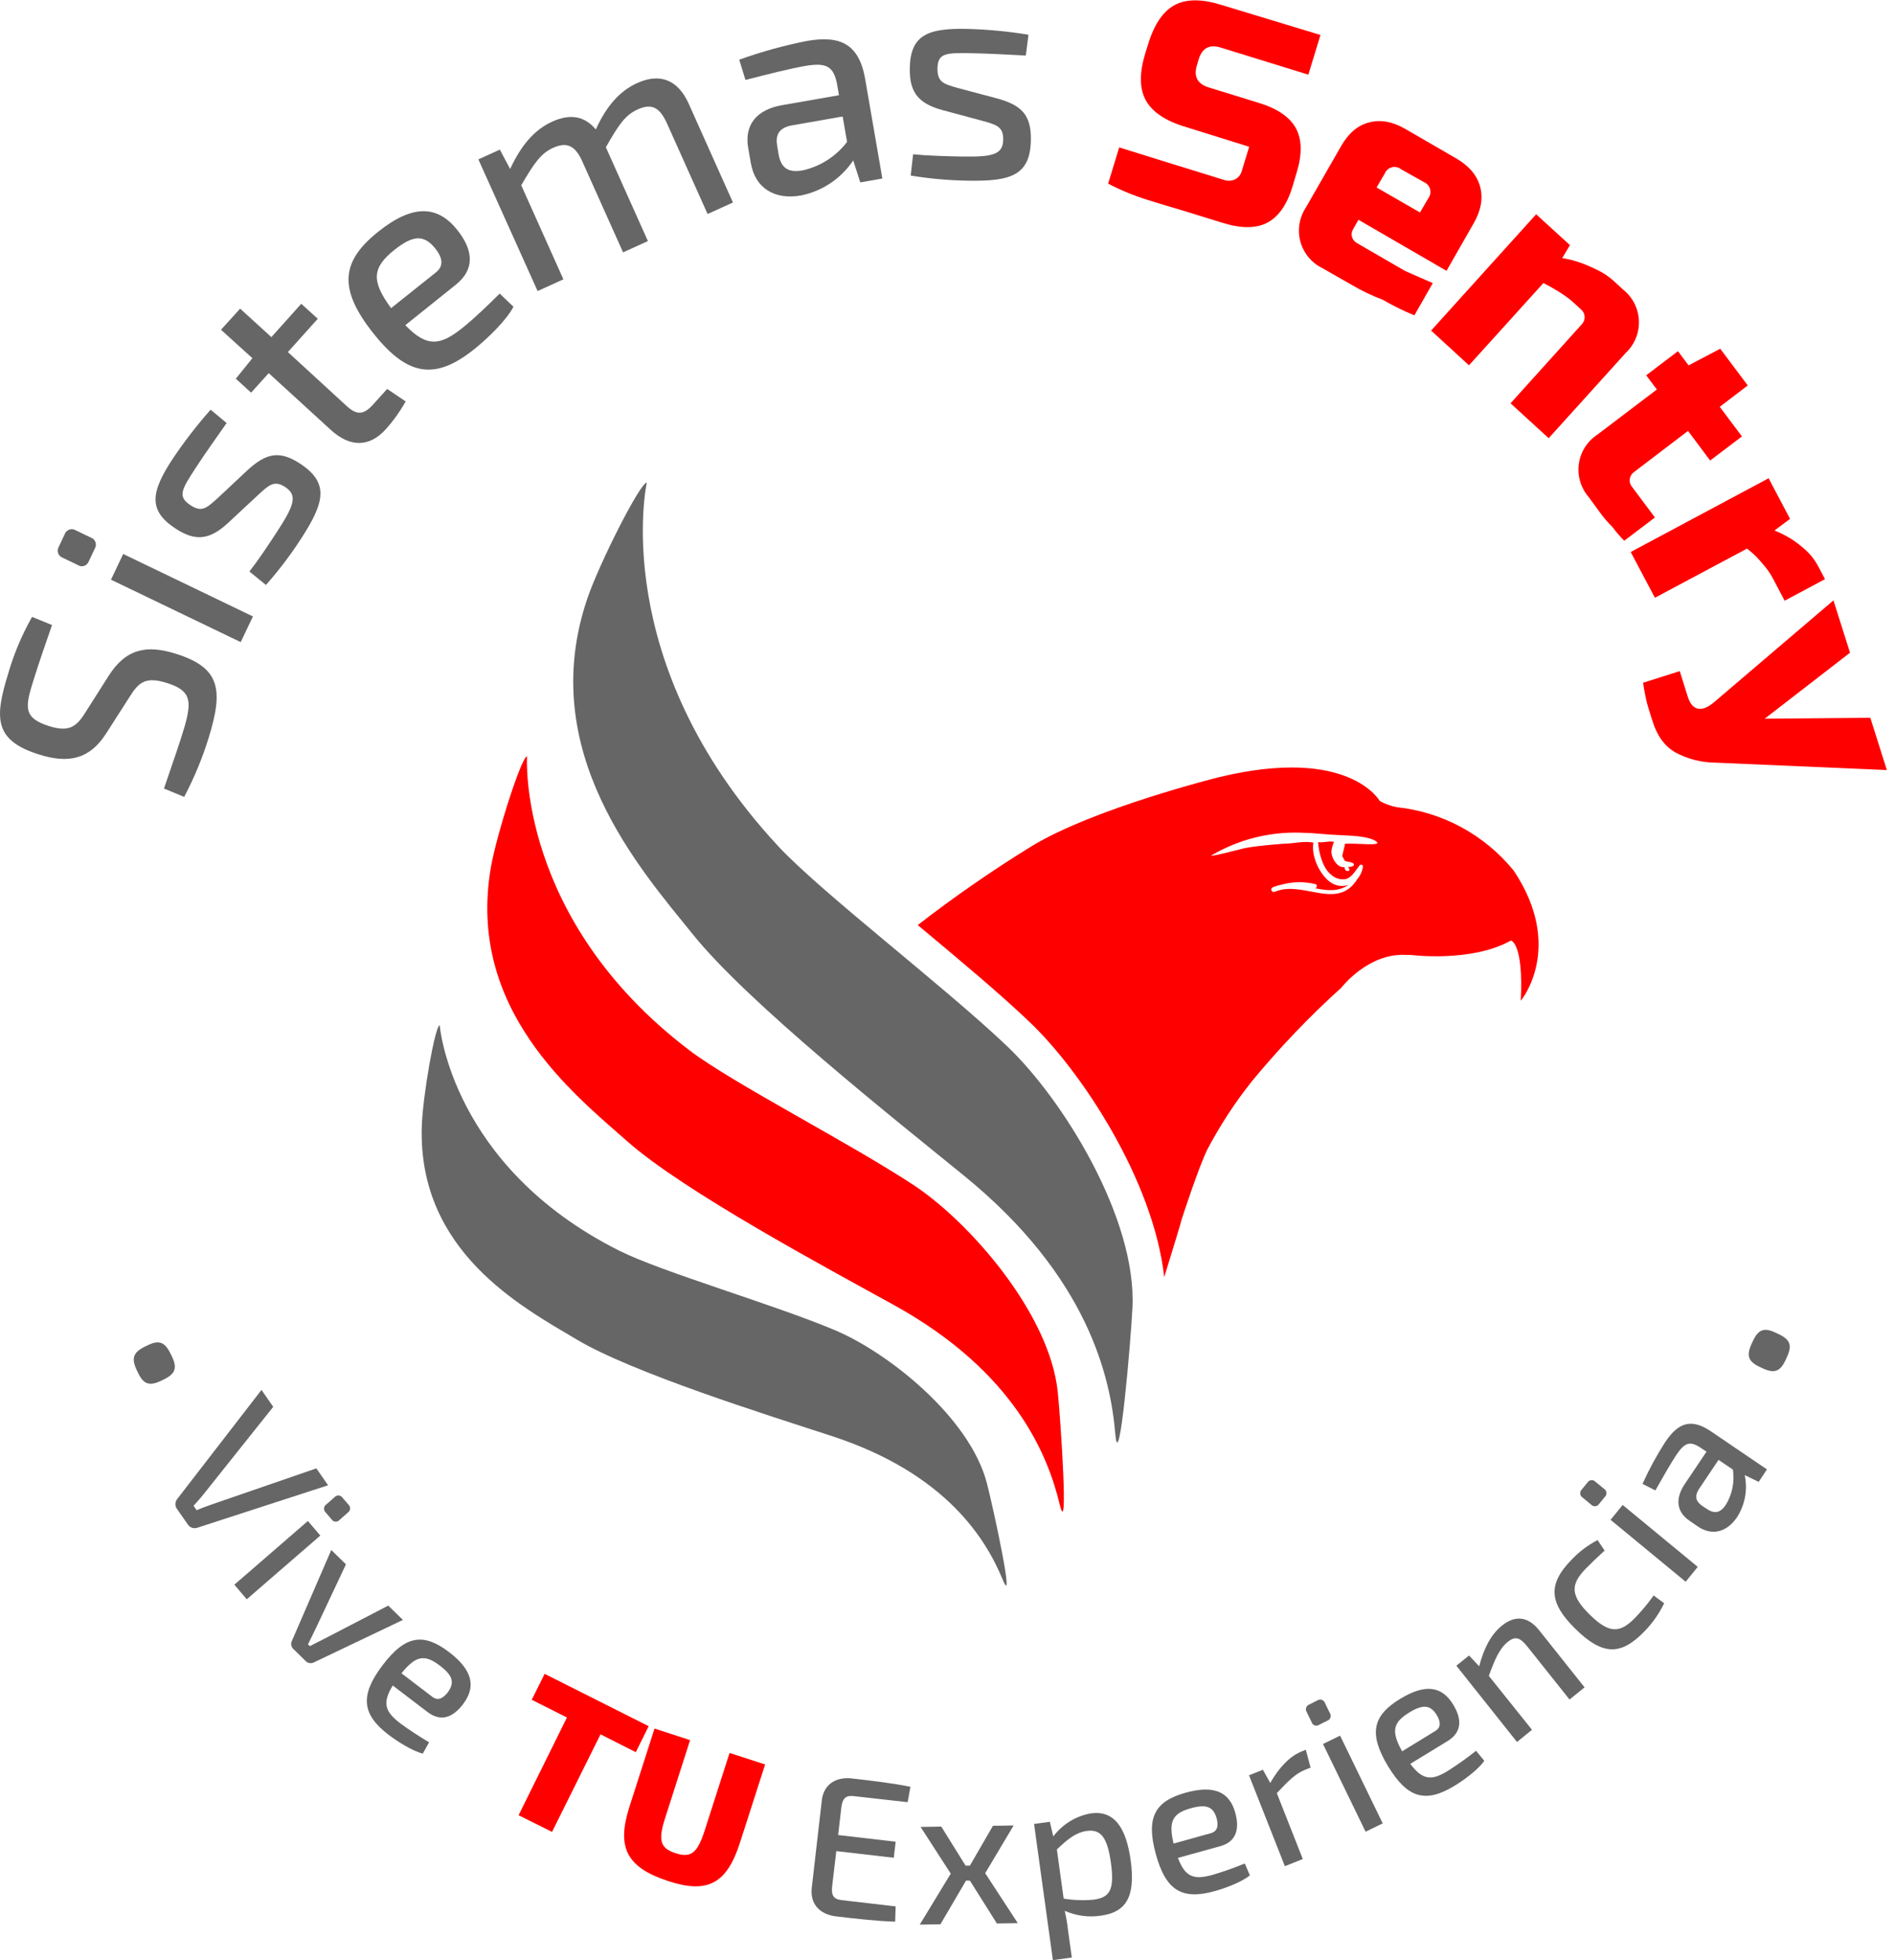
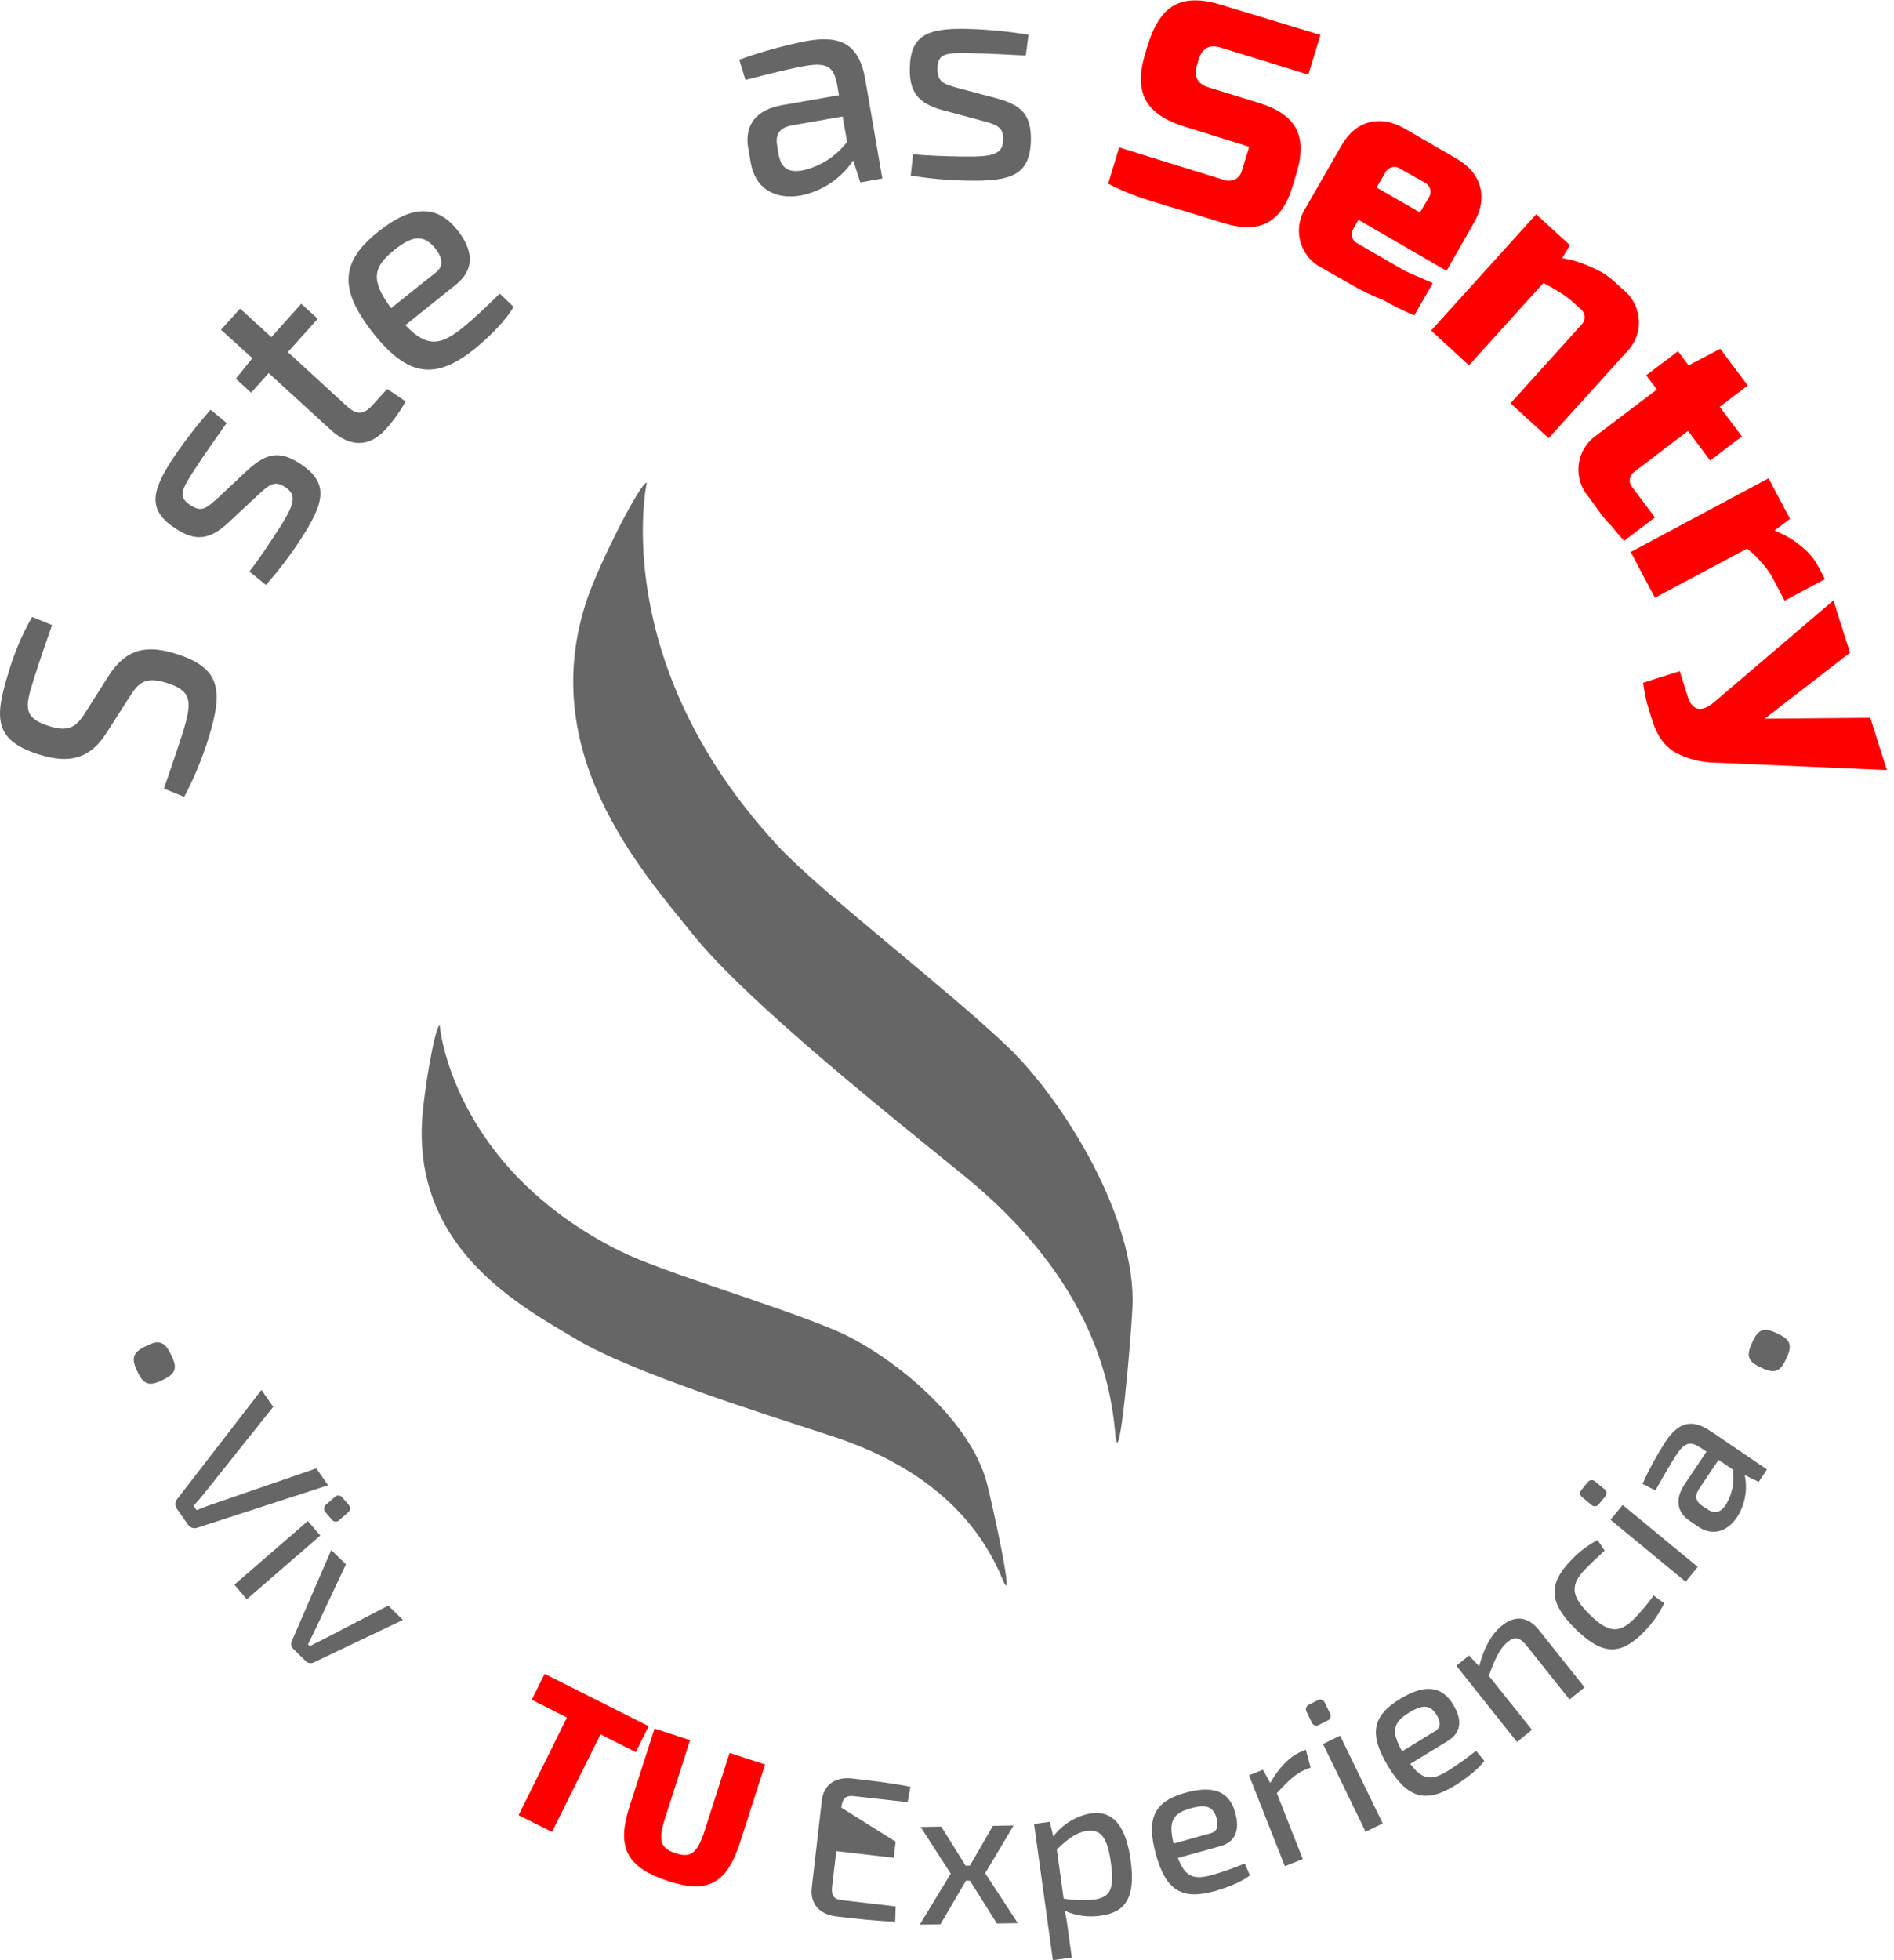
<svg xmlns="http://www.w3.org/2000/svg" width="87" height="90" viewBox="0 0 87 90" fill="none">
  <g clip-path="url(#clip0_1945_4)">
    <path d="M7.895 62.277C8.15 62.807 8.057 63.077 7.532 63.333L7.424 63.386C6.865 63.658 6.598 63.566 6.343 63.036L6.29 62.927C6.02 62.365 6.111 62.096 6.67 61.822L6.776 61.771C7.303 61.515 7.57 61.608 7.842 62.17L7.895 62.277Z" fill="#666666" />
    <path d="M9.049 70.15C8.975 70.173 8.896 70.172 8.822 70.147C8.749 70.123 8.685 70.075 8.64 70.012L8.127 69.278C8.081 69.215 8.057 69.139 8.057 69.061C8.057 68.983 8.081 68.907 8.127 68.844L12.011 63.818L12.551 64.594L9.36 68.595C9.21 68.787 9.047 68.963 8.891 69.138L9.032 69.341C9.246 69.247 9.476 69.163 9.701 69.085L14.531 67.42L15.071 68.196L9.049 70.15Z" fill="#666666" />
    <path d="M10.765 72.761L14.143 69.836L14.713 70.505L11.335 73.43L10.765 72.761ZM16.007 69.087C16.033 69.111 16.052 69.14 16.065 69.173C16.078 69.205 16.083 69.24 16.08 69.275C16.077 69.31 16.067 69.344 16.049 69.374C16.032 69.404 16.008 69.43 15.979 69.45L15.599 69.784C15.576 69.812 15.547 69.833 15.514 69.847C15.481 69.862 15.446 69.868 15.41 69.866C15.375 69.864 15.34 69.854 15.309 69.836C15.278 69.818 15.252 69.793 15.232 69.763L14.959 69.442C14.932 69.418 14.911 69.388 14.898 69.355C14.885 69.321 14.88 69.285 14.884 69.249C14.887 69.213 14.899 69.179 14.918 69.148C14.936 69.118 14.962 69.092 14.993 69.073L15.373 68.739C15.396 68.713 15.425 68.693 15.457 68.68C15.489 68.668 15.524 68.662 15.559 68.665C15.593 68.668 15.627 68.678 15.657 68.695C15.687 68.713 15.712 68.737 15.732 68.766L16.007 69.087Z" fill="#666666" />
    <path d="M14.423 76.326C14.361 76.358 14.292 76.37 14.223 76.36C14.155 76.35 14.092 76.318 14.043 76.269L13.473 75.71C13.423 75.664 13.391 75.603 13.379 75.537C13.367 75.47 13.377 75.402 13.408 75.342L15.217 71.168L15.891 71.826L14.504 74.772C14.39 75.009 14.267 75.257 14.147 75.5L14.233 75.582C14.476 75.462 14.719 75.328 14.957 75.213L17.834 73.721L18.508 74.378L14.423 76.326Z" fill="#666666" />
-     <path d="M19.709 79.998L19.422 80.516C18.956 80.403 18.282 79.979 17.856 79.658C16.619 78.716 16.526 77.848 17.564 76.471C18.628 75.059 19.464 74.975 20.621 75.85C21.727 76.693 21.864 77.456 21.275 78.24C20.788 78.884 20.233 79.06 19.635 78.605L18.041 77.389C17.529 78.22 17.714 78.614 18.398 79.136C18.763 79.409 19.291 79.748 19.709 79.998ZM18.442 76.829L19.861 77.911C20.161 78.138 20.404 77.911 20.57 77.701C20.887 77.263 20.811 76.936 20.207 76.479C19.513 75.951 19.108 76.001 18.442 76.829Z" fill="#666666" />
    <path d="M27.585 79.631L25.358 84.11L23.821 83.346L26.042 78.859L24.425 78.045L25.018 76.854L29.797 79.258L29.204 80.451L27.585 79.631Z" fill="#FF0000" />
    <path d="M33.991 84.602C33.389 86.481 32.514 86.96 30.715 86.376C28.784 85.75 28.311 84.833 28.914 82.954L30.065 79.367L31.699 79.897L30.55 83.483C30.217 84.516 30.337 84.863 31.032 85.089C31.728 85.314 32.026 85.102 32.362 84.07L33.512 80.486L35.146 81.015L33.991 84.602Z" fill="#FF0000" />
-     <path d="M41.119 88.232C40.284 88.209 39.323 88.098 38.424 87.993C37.643 87.903 37.221 87.419 37.284 86.716L37.752 82.644C37.839 81.95 38.371 81.568 39.142 81.658C40.041 81.761 41.003 81.874 41.82 82.04L41.693 82.747L39.215 82.468C38.852 82.426 38.698 82.566 38.645 82.996L38.5 84.255L41.141 84.561L41.056 85.299L38.415 84.993L38.225 86.601C38.175 87.029 38.293 87.201 38.656 87.243L41.141 87.532L41.119 88.232Z" fill="#666666" />
+     <path d="M41.119 88.232C40.284 88.209 39.323 88.098 38.424 87.993C37.643 87.903 37.221 87.419 37.284 86.716L37.752 82.644C37.839 81.95 38.371 81.568 39.142 81.658C40.041 81.761 41.003 81.874 41.82 82.04L41.693 82.747L39.215 82.468C38.852 82.426 38.698 82.566 38.645 82.996L41.141 84.561L41.056 85.299L38.415 84.993L38.225 86.601C38.175 87.029 38.293 87.201 38.656 87.243L41.141 87.532L41.119 88.232Z" fill="#666666" />
    <path d="M44.374 86.347L43.199 88.352L42.249 88.367L43.672 86.028L42.287 83.883L43.237 83.867L44.353 85.659H44.552L45.611 83.831L46.561 83.816L45.254 86.007L46.751 88.3L45.791 88.316L44.554 86.351L44.374 86.347Z" fill="#666666" />
    <path d="M51.937 85.418C52.174 87.138 51.693 87.8 50.57 87.957C50.006 88.043 49.43 87.966 48.908 87.735C48.976 88.03 49.027 88.33 49.06 88.631L49.233 89.878L48.364 90L47.499 83.747L48.224 83.646L48.381 84.32C48.803 83.761 49.419 83.382 50.107 83.261C51.175 83.112 51.726 83.898 51.937 85.418ZM51.03 85.536C50.865 84.344 50.557 83.978 49.915 84.068C49.453 84.133 49.067 84.41 48.547 84.919L48.858 87.175C49.312 87.249 49.773 87.266 50.23 87.224C50.964 87.123 51.205 86.802 51.03 85.536Z" fill="#666666" />
    <path d="M57.179 85.561L57.413 86.108C57.042 86.41 56.296 86.693 55.784 86.834C54.287 87.247 53.548 86.796 53.092 85.129C52.624 83.42 53.071 82.696 54.464 82.311C55.794 81.941 56.486 82.294 56.744 83.242C56.957 84.022 56.757 84.581 56.035 84.772L54.107 85.305C54.452 86.219 54.867 86.312 55.703 86.083C56.203 85.935 56.696 85.76 57.179 85.561ZM53.907 84.647L55.617 84.171C55.978 84.072 55.956 83.745 55.883 83.479C55.731 82.959 55.429 82.824 54.697 83.026C53.869 83.258 53.662 83.615 53.907 84.647Z" fill="#666666" />
    <path d="M60.201 81.159L59.946 81.26C59.505 81.438 59.169 81.78 58.65 82.332L59.843 85.357L59.02 85.686L57.373 81.512L58.01 81.258L58.348 81.864C58.749 81.161 59.241 80.637 59.792 80.417L59.982 80.339L60.201 81.159Z" fill="#666666" />
    <path d="M60.518 78.071C60.547 78.052 60.58 78.04 60.615 78.036C60.65 78.032 60.685 78.035 60.718 78.047C60.751 78.058 60.78 78.077 60.805 78.102C60.83 78.127 60.849 78.157 60.86 78.19L61.084 78.651C61.105 78.68 61.118 78.714 61.123 78.749C61.129 78.785 61.126 78.821 61.115 78.855C61.104 78.89 61.086 78.921 61.061 78.947C61.036 78.972 61.006 78.992 60.972 79.004L60.592 79.195C60.562 79.215 60.528 79.227 60.493 79.232C60.457 79.236 60.421 79.231 60.388 79.219C60.354 79.207 60.324 79.187 60.299 79.161C60.275 79.135 60.257 79.104 60.246 79.069L60.022 78.607C60.003 78.577 59.991 78.544 59.987 78.509C59.983 78.474 59.986 78.439 59.998 78.406C60.009 78.373 60.028 78.343 60.052 78.318C60.077 78.293 60.107 78.274 60.14 78.263L60.518 78.071ZM62.728 84.103L60.771 80.075L61.557 79.692L63.514 83.72L62.728 84.103Z" fill="#666666" />
    <path d="M67.801 80.388L68.181 80.847C67.906 81.243 67.266 81.721 66.813 81.994C65.483 82.805 64.651 82.567 63.76 81.097C62.842 79.582 63.074 78.763 64.307 78.008C65.495 77.282 66.249 77.435 66.756 78.274C67.174 78.964 67.136 79.551 66.492 79.941L64.782 80.987C65.363 81.772 65.797 81.751 66.53 81.294C66.969 81.015 67.394 80.712 67.801 80.388ZM64.406 80.411L65.926 79.48C66.245 79.289 66.135 78.978 65.992 78.74C65.704 78.284 65.377 78.236 64.729 78.632C63.99 79.086 63.887 79.482 64.406 80.411Z" fill="#666666" />
    <path d="M70.697 74.85L72.787 77.475L72.096 78.033L70.165 75.609C69.812 75.164 69.595 75.12 69.261 75.385C68.869 75.701 68.666 76.194 68.388 76.947L70.371 79.423L69.683 79.983L66.897 76.481L67.48 76.011L67.946 76.508C68.151 75.707 68.476 75.055 68.989 74.642C69.599 74.147 70.196 74.219 70.697 74.85Z" fill="#666666" />
    <path d="M73.384 70.712L73.707 71.195C73.401 71.472 73.05 71.809 72.833 72.032C72.126 72.763 72.139 73.264 73.023 74.135C73.907 75.007 74.41 75.005 75.113 74.275C75.421 73.957 75.703 73.617 75.959 73.256L76.442 73.613C76.212 74.091 75.906 74.528 75.535 74.906C74.446 76.032 73.606 76.005 72.375 74.799C71.144 73.592 71.094 72.738 72.185 71.618C72.532 71.251 72.937 70.944 73.384 70.712Z" fill="#666666" />
    <path d="M72.922 68.066C72.941 68.037 72.966 68.012 72.996 67.994C73.026 67.976 73.059 67.964 73.094 67.961C73.128 67.958 73.163 67.962 73.196 67.975C73.228 67.987 73.258 68.006 73.282 68.031L73.677 68.356C73.708 68.374 73.734 68.399 73.754 68.429C73.774 68.46 73.787 68.494 73.791 68.53C73.795 68.566 73.791 68.602 73.779 68.636C73.767 68.67 73.747 68.701 73.721 68.725L73.454 69.052C73.435 69.082 73.409 69.108 73.378 69.126C73.348 69.144 73.313 69.156 73.278 69.159C73.242 69.162 73.206 69.156 73.173 69.143C73.14 69.13 73.11 69.109 73.086 69.083L72.691 68.756C72.662 68.737 72.637 68.712 72.619 68.682C72.601 68.652 72.59 68.619 72.587 68.584C72.583 68.549 72.588 68.514 72.599 68.481C72.611 68.449 72.63 68.419 72.654 68.395L72.922 68.066ZM77.43 72.625L73.981 69.782L74.536 69.1L77.985 71.943L77.43 72.625Z" fill="#666666" />
    <path d="M78.591 65.72L81.164 67.468L80.784 68.041L80.143 67.729C80.284 68.394 80.157 69.088 79.792 69.66C79.336 70.337 78.652 70.543 77.985 70.085L77.605 69.823C77.014 69.421 76.936 68.815 77.386 68.144L78.387 66.653L78.1 66.462C77.641 66.162 77.39 66.223 77.006 66.795C76.761 67.162 76.383 67.823 76.039 68.433L75.448 68.131C75.747 67.469 76.094 66.83 76.487 66.219C77.065 65.349 77.66 65.088 78.591 65.72ZM78.401 69.28C78.764 69.526 79.028 69.461 79.279 69.089C79.57 68.606 79.684 68.035 79.6 67.477L78.94 67.03L78.03 68.385C77.816 68.739 77.924 68.959 78.203 69.15L78.401 69.28Z" fill="#666666" />
    <path d="M80.519 61.572C80.766 61.039 81.032 60.941 81.563 61.19L81.671 61.241C82.241 61.505 82.33 61.773 82.083 62.306L82.034 62.415C81.77 62.989 81.504 63.078 80.941 62.815L80.833 62.763C80.303 62.514 80.206 62.247 80.468 61.681L80.519 61.572Z" fill="#666666" />
    <path d="M1.473 28.325L2.39 28.698C2.132 29.443 1.794 30.407 1.532 31.251C1.15 32.473 1.062 32.957 2.252 33.339C3.17 33.626 3.515 33.377 3.941 32.683L4.982 31.045C5.786 29.772 6.746 29.6 8.076 30.017C10.132 30.657 10.255 31.68 9.596 33.84C9.304 34.79 8.924 35.711 8.46 36.589L7.532 36.206C8.085 34.597 8.239 34.146 8.446 33.471C8.84 32.154 8.766 31.703 7.654 31.355C6.685 31.053 6.373 31.326 5.955 31.993L4.889 33.656C4.129 34.857 3.164 35.071 1.807 34.647C-0.26 34.002 -0.26 32.989 0.367 30.961C0.63 30.041 1.001 29.156 1.473 28.325Z" fill="#666666" />
-     <path d="M2.972 24.528C2.989 24.48 3.017 24.435 3.053 24.398C3.089 24.362 3.133 24.334 3.182 24.317C3.23 24.299 3.282 24.293 3.333 24.299C3.384 24.304 3.434 24.321 3.477 24.349L4.161 24.677C4.212 24.693 4.258 24.72 4.297 24.756C4.335 24.792 4.365 24.837 4.384 24.887C4.402 24.937 4.409 24.99 4.403 25.043C4.398 25.096 4.38 25.147 4.352 25.192L4.082 25.765C4.065 25.816 4.037 25.862 4 25.899C3.962 25.937 3.917 25.965 3.867 25.982C3.816 25.999 3.763 26.004 3.711 25.997C3.658 25.989 3.608 25.969 3.565 25.939L2.881 25.61C2.832 25.593 2.788 25.565 2.752 25.529C2.715 25.492 2.687 25.448 2.67 25.399C2.653 25.35 2.647 25.298 2.653 25.247C2.658 25.195 2.675 25.146 2.702 25.102L2.972 24.528ZM11.057 29.483L5.098 26.616L5.659 25.436L11.618 28.304L11.057 29.483Z" fill="#666666" />
    <path d="M9.676 18.811L10.409 19.424C9.934 20.105 9.435 20.799 8.982 21.494C8.336 22.485 8.148 22.8 8.749 23.196C9.281 23.546 9.497 23.314 9.984 22.886L11.392 21.567C12.215 20.825 12.825 20.657 13.788 21.29C15.147 22.185 14.896 23.093 13.815 24.756C13.335 25.496 12.8 26.199 12.216 26.859L11.456 26.241C11.836 25.759 12.283 25.094 12.75 24.377C13.543 23.158 13.659 22.729 13.092 22.357C12.583 22.022 12.319 22.303 11.842 22.739L10.449 24.035C9.611 24.8 8.96 24.859 8.053 24.262C6.797 23.435 6.924 22.592 7.945 21.049C8.472 20.265 9.05 19.517 9.676 18.811Z" fill="#666666" />
    <path d="M15.935 18.652C16.397 19.072 16.712 19.048 17.138 18.573L17.784 17.858L18.635 18.432C18.377 18.889 18.07 19.317 17.721 19.709C16.961 20.546 16.076 20.543 15.194 19.738L12.344 17.132L11.534 18.029L10.833 17.388L11.593 16.446L10.151 15.14L11.031 14.171L12.465 15.479L13.837 13.949L14.597 14.636L13.224 16.165L15.935 18.652Z" fill="#666666" />
    <path d="M22.953 13.479L23.587 14.085C23.255 14.714 22.402 15.538 21.788 16.029C19.988 17.471 18.719 17.287 17.134 15.284C15.508 13.229 15.696 11.98 17.37 10.642C18.979 9.354 20.116 9.434 21.016 10.573C21.759 11.512 21.805 12.38 20.936 13.074L18.618 14.93C19.618 15.976 20.247 15.853 21.242 15.056C21.773 14.632 22.442 13.991 22.953 13.479ZM17.965 14.148L20.03 12.502C20.463 12.154 20.243 11.722 19.99 11.403C19.483 10.782 18.993 10.774 18.113 11.477C17.111 12.278 17.03 12.884 17.965 14.148Z" fill="#666666" />
-     <path d="M31.633 4.756L33.668 9.298L32.503 9.826L30.622 5.632C30.291 4.93 29.936 4.733 29.292 5.024C28.712 5.288 28.429 5.714 27.83 6.761L29.761 11.068L28.621 11.588L26.74 7.394C26.405 6.651 26.006 6.519 25.41 6.786C24.855 7.039 24.553 7.459 23.943 8.507L25.879 12.825L24.695 13.364L21.974 7.318L22.96 6.87L23.433 7.759C23.924 6.7 24.528 5.964 25.368 5.584C26.208 5.203 26.861 5.339 27.369 5.943C27.855 4.873 28.463 4.179 29.269 3.814C30.314 3.338 31.142 3.665 31.633 4.756Z" fill="#666666" />
    <path d="M39.743 3.638L40.53 8.197L39.517 8.375L39.192 7.367C38.633 8.2 37.771 8.777 36.792 8.975C35.604 9.184 34.69 8.665 34.485 7.471L34.367 6.786C34.187 5.741 34.747 5.033 35.923 4.829L38.538 4.372L38.449 3.863C38.297 3.061 37.974 2.854 36.974 3.03C36.334 3.141 35.241 3.412 34.242 3.672L33.957 2.741C34.969 2.377 36.008 2.089 37.064 1.881C38.57 1.617 39.458 1.988 39.743 3.638ZM35.764 7.079C35.874 7.723 36.214 7.939 36.868 7.824C37.681 7.644 38.404 7.18 38.909 6.515L38.707 5.349L36.334 5.764C35.737 5.894 35.617 6.234 35.703 6.719L35.764 7.079Z" fill="#666666" />
    <path d="M47.243 1.594L47.12 2.55C46.293 2.51 45.442 2.456 44.617 2.443C43.441 2.422 43.074 2.432 43.062 3.152C43.062 3.791 43.363 3.852 43.982 4.037L45.843 4.531C46.907 4.834 47.372 5.265 47.353 6.421C47.328 8.056 46.43 8.333 44.455 8.295C43.577 8.282 42.7 8.204 41.833 8.061L41.943 7.083C42.551 7.146 43.349 7.172 44.203 7.188C45.649 7.211 46.071 7.081 46.082 6.4C46.092 5.788 45.715 5.714 45.094 5.54L43.262 5.047C42.171 4.743 41.772 4.219 41.791 3.135C41.816 1.625 42.591 1.283 44.433 1.327C45.374 1.352 46.313 1.442 47.243 1.594Z" fill="#666666" />
    <path d="M54.981 2.992C54.821 3.512 55.002 3.852 55.518 4.013L57.846 4.731C58.691 4.993 59.252 5.381 59.53 5.895C59.807 6.41 59.818 7.086 59.562 7.924L59.372 8.562C59.117 9.4 58.73 9.952 58.215 10.223C57.7 10.495 57.016 10.497 56.172 10.235L55.351 9.983L54.471 9.709L53.573 9.443L52.725 9.182C52.096 8.987 51.486 8.736 50.901 8.432L51.41 6.767L53.248 7.341L54.825 7.828L56.208 8.256C56.378 8.319 56.566 8.312 56.731 8.237C56.807 8.197 56.875 8.142 56.929 8.074C56.982 8.006 57.021 7.928 57.042 7.843L57.381 6.739L54.405 5.811C53.5 5.532 52.906 5.121 52.621 4.584C52.336 4.047 52.334 3.321 52.621 2.409L52.74 2.026C53.018 1.116 53.424 0.518 53.96 0.231C54.496 -0.055 55.216 -0.055 56.121 0.231L60.655 1.606L60.098 3.428L56.075 2.185C55.558 2.024 55.22 2.204 55.06 2.724L54.981 2.992Z" fill="#FF0000" />
    <path d="M61.601 6.712C61.937 6.125 62.361 5.756 62.889 5.62C63.418 5.484 63.965 5.58 64.552 5.92L66.897 7.278C67.483 7.618 67.848 8.051 67.99 8.577C68.131 9.104 68.033 9.662 67.693 10.252L66.445 12.435L62.399 10.091L62.146 10.539C62.115 10.591 62.096 10.648 62.089 10.708C62.081 10.768 62.087 10.829 62.105 10.887C62.142 11.006 62.226 11.106 62.336 11.164L63.433 11.799L64.541 12.441L65.814 12.999L64.968 14.479C64.469 14.274 63.985 14.035 63.518 13.764C63.038 13.584 62.574 13.363 62.131 13.104L60.742 12.311C60.498 12.193 60.281 12.023 60.107 11.813C59.934 11.604 59.806 11.359 59.734 11.096C59.662 10.833 59.647 10.557 59.69 10.288C59.733 10.018 59.832 9.761 59.982 9.533L61.601 6.712ZM64.353 7.769C64.295 7.723 64.227 7.691 64.154 7.675C64.082 7.66 64.007 7.661 63.936 7.68C63.864 7.698 63.798 7.733 63.742 7.782C63.686 7.83 63.642 7.891 63.613 7.96L63.233 8.608L65.227 9.755L65.607 9.105C65.652 9.046 65.683 8.977 65.698 8.904C65.712 8.831 65.71 8.755 65.69 8.684C65.671 8.611 65.635 8.545 65.586 8.489C65.537 8.433 65.476 8.39 65.407 8.361L64.353 7.769Z" fill="#FF0000" />
    <path d="M72.115 11.256L71.76 11.85C72.043 11.896 72.322 11.966 72.594 12.061C72.853 12.155 73.106 12.264 73.354 12.386C73.632 12.516 73.889 12.688 74.118 12.894L74.568 13.307C74.781 13.478 74.955 13.692 75.078 13.936C75.201 14.181 75.27 14.448 75.282 14.722C75.293 14.995 75.246 15.268 75.144 15.522C75.041 15.775 74.886 16.004 74.688 16.192L71.138 20.12L69.386 18.518L72.662 14.886C72.705 14.84 72.739 14.787 72.761 14.727C72.783 14.668 72.793 14.605 72.79 14.543C72.787 14.48 72.771 14.418 72.743 14.361C72.716 14.305 72.677 14.254 72.63 14.213L72.28 13.894C72.146 13.771 72.003 13.659 71.853 13.557C71.693 13.448 71.543 13.353 71.398 13.271C71.254 13.188 71.066 13.079 70.897 12.995L67.477 16.773L65.738 15.178L70.562 9.839L72.115 11.256Z" fill="#FF0000" />
    <path d="M78.996 18.679L80.014 20.038L78.555 21.145L77.538 19.785L75.053 21.678C75.001 21.715 74.958 21.762 74.925 21.816C74.893 21.87 74.871 21.931 74.863 21.993C74.854 22.055 74.858 22.119 74.875 22.179C74.891 22.24 74.92 22.296 74.96 22.345L76.018 23.76L74.608 24.828C74.413 24.631 74.233 24.421 74.068 24.198C73.87 24.005 73.687 23.796 73.523 23.572L72.978 22.825C72.799 22.62 72.665 22.378 72.587 22.117C72.508 21.856 72.486 21.581 72.522 21.31C72.558 21.039 72.651 20.78 72.795 20.548C72.939 20.317 73.131 20.119 73.358 19.969L76.107 17.883L75.617 17.232L77.076 16.125L77.565 16.776L79.018 16.012L80.282 17.698L78.996 18.679Z" fill="#FF0000" />
    <path d="M82.224 23.823L81.511 24.358C81.775 24.464 82.029 24.592 82.272 24.74C82.509 24.892 82.732 25.064 82.94 25.255C83.188 25.481 83.392 25.75 83.545 26.05L83.83 26.591L81.977 27.581L81.437 26.558C81.331 26.357 81.203 26.168 81.057 25.994C80.918 25.828 80.791 25.683 80.677 25.561C80.541 25.429 80.399 25.304 80.25 25.188L76.018 27.447L74.906 25.345L81.24 21.959L82.224 23.823Z" fill="#FF0000" />
    <path d="M85.912 32.957L86.672 35.358L78.775 35.016C78.13 35.01 77.496 34.844 76.93 34.532C76.449 34.246 76.103 33.76 75.894 33.071L75.725 32.532C75.667 32.348 75.62 32.16 75.583 31.97C75.541 31.766 75.505 31.557 75.474 31.349L77.158 30.814L77.525 31.982C77.627 32.31 77.785 32.496 77.998 32.538C78.209 32.58 78.456 32.479 78.739 32.238L84.219 27.566L84.979 29.969L81.061 32.999L85.912 32.957Z" fill="#FF0000" />
-     <path d="M69.531 39.974C68.191 38.328 66.258 37.281 64.155 37.061C63.883 37.007 63.621 36.912 63.378 36.778C63.378 36.778 61.979 34.241 56.001 35.683C56.001 35.683 50.3 37.092 47.404 38.843C45.591 39.958 43.839 41.17 42.156 42.475C44.005 44.016 45.915 45.608 47.287 46.919C49.672 49.181 52.987 54.203 53.478 58.64C53.89 57.301 54.251 56.128 54.283 55.975C54.283 55.975 55.066 53.56 55.461 52.775C56.044 51.667 56.73 50.617 57.51 49.64C58.774 48.108 60.149 46.671 61.622 45.34C61.622 45.34 62.842 43.755 64.569 43.845H64.793C64.793 43.845 67.573 44.211 69.403 43.184C69.403 43.184 69.989 43.289 69.856 45.946C69.863 45.956 71.891 43.503 69.531 39.974ZM61.783 38.739C61.783 38.791 61.656 39.261 61.656 39.313C61.697 39.38 61.735 39.45 61.768 39.521C61.897 39.584 62.044 39.556 62.165 39.644C62.174 39.65 62.181 39.658 62.186 39.668C62.191 39.678 62.193 39.688 62.193 39.699C62.193 39.71 62.191 39.721 62.186 39.73C62.181 39.74 62.174 39.748 62.165 39.755C62.091 39.798 62.005 39.813 61.92 39.798C61.934 39.818 61.945 39.84 61.96 39.86C62.051 39.984 61.894 40.051 61.795 39.942C61.778 39.925 61.763 39.816 61.747 39.816H61.707C61.422 39.816 61.175 39.433 61.153 39.11C61.17 38.952 61.212 38.798 61.276 38.653C61.048 38.598 60.748 38.711 60.548 38.665C60.575 39.158 60.761 39.856 61.133 40.15C61.221 40.236 61.328 40.3 61.445 40.337C61.561 40.375 61.685 40.385 61.806 40.366C62.112 40.28 62.251 39.984 62.449 39.739C62.498 39.676 62.621 39.693 62.604 39.8C62.574 40.004 62.488 40.196 62.355 40.353C61.479 41.779 59.988 40.519 58.73 40.884C58.667 40.903 58.606 40.928 58.54 40.949C58.42 40.995 58.333 40.802 58.454 40.747C58.576 40.693 58.704 40.653 58.834 40.628C59.354 40.477 59.905 40.466 60.43 40.596C60.524 40.62 60.497 40.754 60.421 40.787C60.957 40.894 61.474 40.953 61.941 40.632C61.799 40.68 61.647 40.692 61.498 40.667C61.35 40.643 61.21 40.583 61.09 40.492C60.626 40.154 60.219 39.317 60.33 38.688C59.889 38.602 59.461 38.732 59 38.737C59 38.737 57.806 38.818 57.172 38.942C57.172 38.942 55.48 39.384 55.651 39.273C56.889 38.546 58.306 38.185 59.739 38.233C60.706 38.258 60.349 38.292 61.985 38.368C61.985 38.368 62.944 38.397 63.23 38.646C63.494 38.866 62.336 38.705 61.783 38.739Z" fill="#FF0000" />
-     <path d="M24.209 34.727C24.209 34.727 23.734 42.182 31.648 48.21C33.655 49.739 39.044 52.482 41.989 54.428C44.537 56.116 48.21 60.301 48.587 63.904C48.719 65.187 49.096 70.819 48.674 69.066C48.148 66.873 46.65 63.01 41.073 59.926C37.936 58.194 31.424 54.707 28.822 52.411C26.337 50.219 21.412 46.329 22.552 39.804C22.823 38.271 23.962 34.731 24.209 34.727Z" fill="#FF0000" />
    <path d="M20.197 47.072C20.197 47.072 20.71 53.543 28.439 57.422C30.401 58.406 35.498 59.876 38.335 61.067C40.794 62.098 44.556 65.082 45.337 68.118C45.617 69.196 46.65 73.963 46.061 72.535C45.322 70.74 43.519 67.672 38.215 65.938C35.234 64.965 29.056 63.036 26.474 61.494C24.003 60.02 19.186 57.479 19.375 51.702C19.418 50.337 19.979 47.116 20.197 47.072Z" fill="#666666" />
    <path d="M29.71 22.163C29.71 22.163 27.895 30.384 35.728 38.833C37.717 40.978 43.289 45.214 46.253 48.028C48.822 50.465 52.22 55.938 52.018 60.043C51.95 61.503 51.403 67.871 51.23 65.831C51.013 63.268 50.002 58.63 44.279 53.979C41.054 51.356 34.361 46.048 31.838 42.916C29.428 39.928 24.583 34.515 26.979 27.48C27.547 25.819 29.432 22.116 29.71 22.163Z" fill="#666666" />
  </g>
  <defs>
    <clipPath id="clip0_1945_4">
      <rect width="86.667" height="90" fill="white" />
    </clipPath>
  </defs>
</svg>